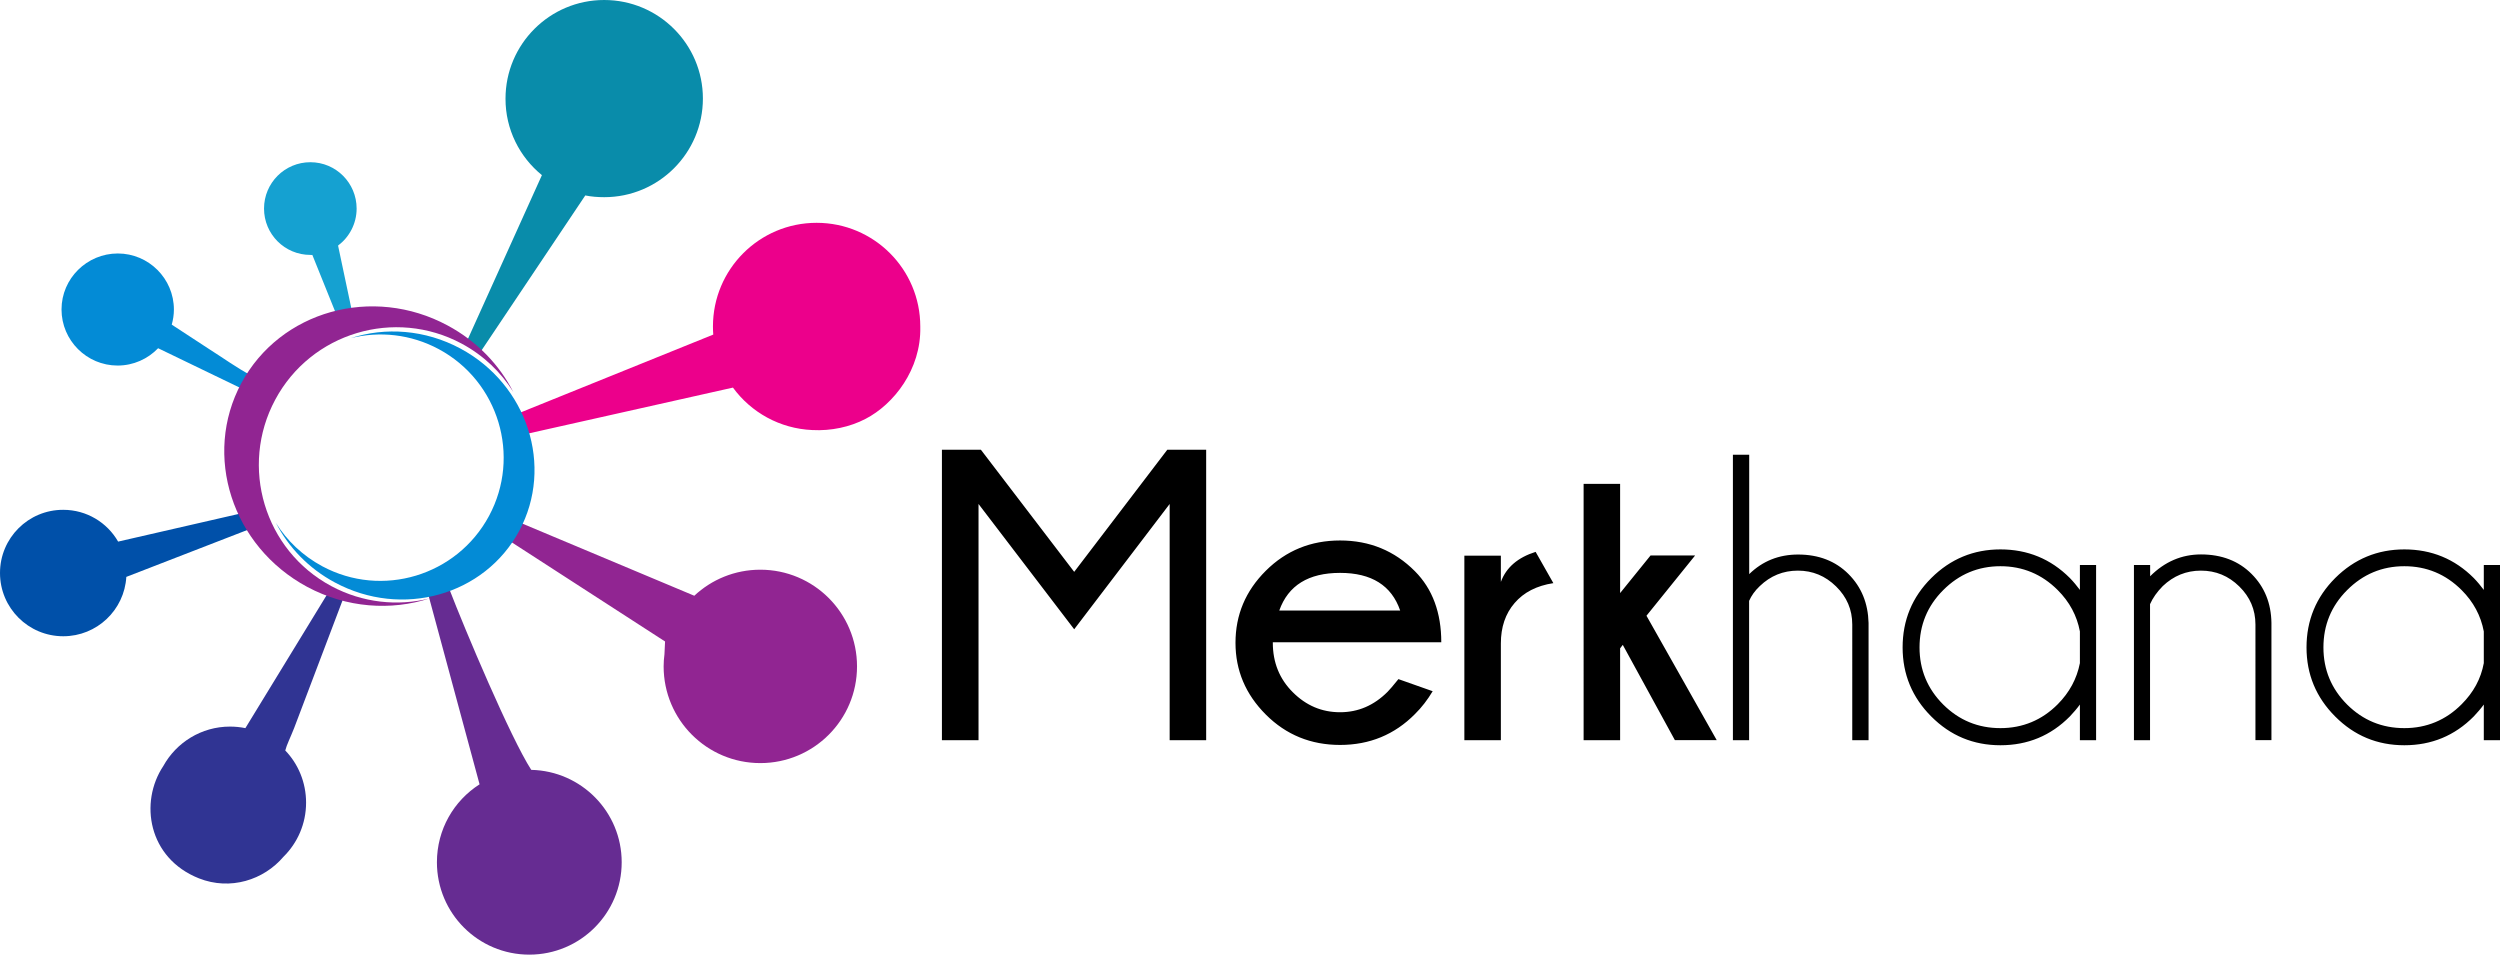
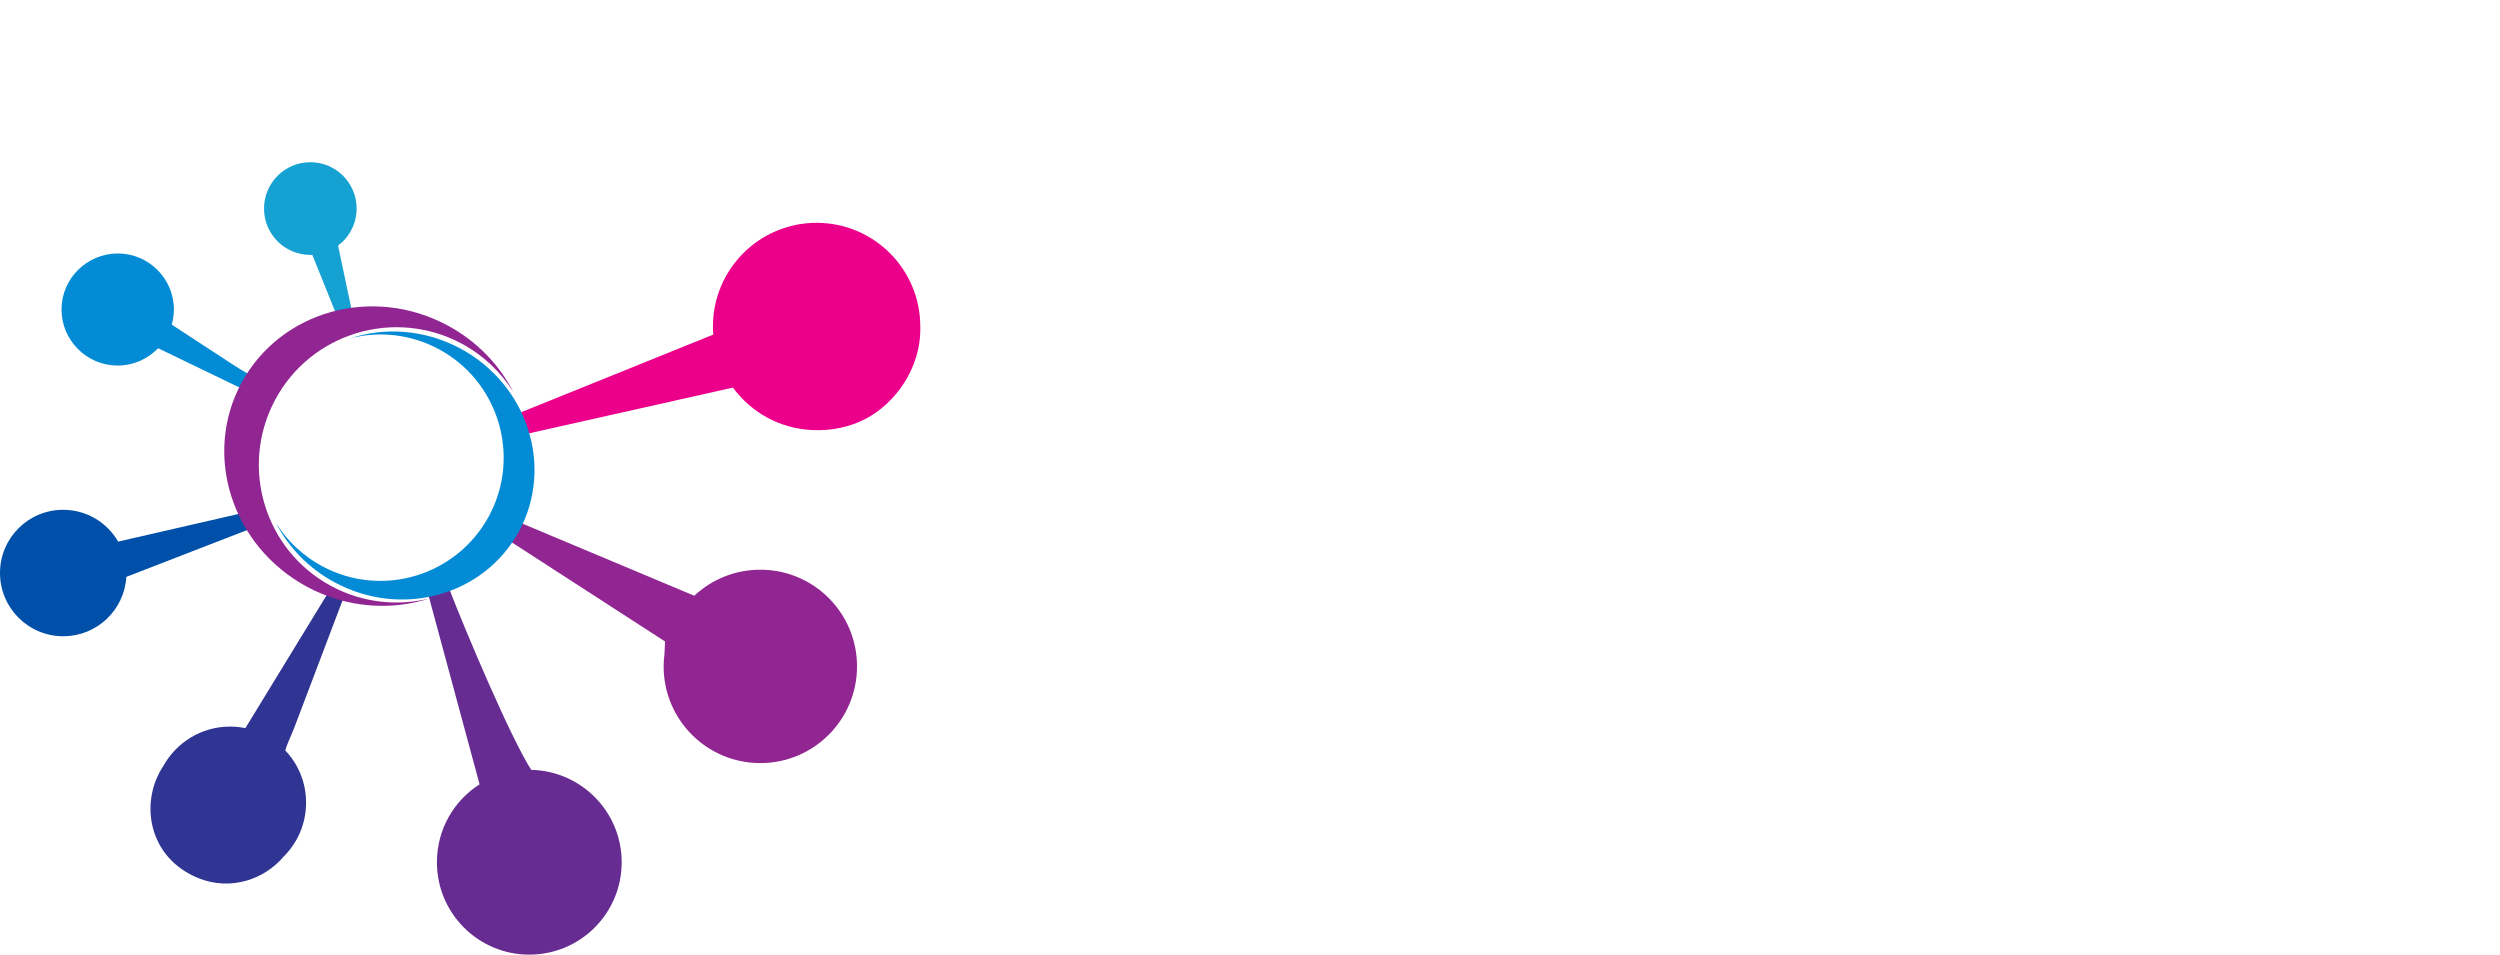
<svg xmlns="http://www.w3.org/2000/svg" version="1.1" id="Layer_1" x="0px" y="0px" viewBox="0 0 2438.1 931" style="enable-background:new 0 0 2438.1 931;" xml:space="preserve">
  <style type="text/css">
	.st0{fill:#EC008B;}
	.st1{fill:#912592;}
	.st2{fill:#662C92;}
	.st3{fill:#303493;}
	.st4{fill:#0050A9;}
	.st5{fill:#038BD6;}
	.st6{fill:#15A1D1;}
	.st7{fill:#098CAA;}
</style>
  <g>
    <path class="st0" d="M504.6,403.5l6.9,20.1L714.8,378c17.6,24.1,45.6,40,77.3,41.4c18.5,1,36.9-3,52-10.9   c27.5-14.2,54.3-48.2,53.4-89.6v-0.5c0-55.9-45.3-101.1-101.1-101.1c-55.9,0-101.1,45.3-101.1,101.1c0,2.7,0.1,5.3,0.3,7.9   L504.6,403.5z" />
    <path class="st1" d="M490.4,523.3l158.2,102.3c-0.3,4.4-0.5,8.5-0.6,12.5c-0.5,3.9-0.8,7.8-0.8,11.8c0,52.1,42.2,94.3,94.3,94.3   c52.1,0,94.3-42.2,94.3-94.3c0-52.1-42.2-94.3-94.3-94.3c-24.9,0-47.5,9.6-64.4,25.4l-177.8-74.6L490.4,523.3z" />
    <path class="st2" d="M417.6,579.6l50.1,185.3c-25.1,16-41.6,44-41.6,76c0,49.8,40.3,90.1,90.1,90.1c49.8,0,90.1-40.3,90.1-90.1   c0-49.1-39.3-89-88.2-90.1c-20.3-31.5-64.3-135.8-80.3-177.3L417.6,579.6z" />
    <path class="st3" d="M336.2,579.9l-15-3.8l-81.9,134c-4.9-1-10-1.5-15-1.5c-28,0-52.4,15.6-65,38.4   c-23.6,35.4-14.9,89.9,34.7,109.6c30.6,12.1,63.2,1.6,82.5-21.1c13.6-13.4,22-32.1,22-52.7c0-19.8-7.7-37.8-20.3-50.9   c1.4-5.6,4.9-12.3,8.7-22L336.2,579.9z" />
    <path class="st4" d="M255.3,511.4l4.5-1.5c-2.8-4.9-0.2-11.5-7.8-13.1l-136.8,31.4c-10.6-18.5-30.6-31-53.5-31   C27.6,497.1,0,524.7,0,558.8c0,34.1,27.6,61.7,61.7,61.7c32.8,0,59.6-25.6,61.5-57.9L255.3,511.4z" />
    <path class="st5" d="M236.8,379.5l7.7-13.6c-12.9-6.7-27.3-17.1-40.3-25.3l-36.7-24c1.3-4.7,2.1-9.6,2.1-14.7   c0-30.2-24.6-54.7-54.7-54.7S60,271.6,60,301.8s24.6,54.7,54.7,54.7c15.5,0,29.5-6.5,39.5-16.9L236.8,379.5z" />
    <path class="st6" d="M304.6,248.6l25.6,63.5l14.6-1.2l-15.1-71.4c10.9-8.2,18.1-21.3,18.1-36.1c0-25-20.2-45.2-45.1-45.2   c-25,0-45.2,20.2-45.2,45.2s20.2,45.2,45.2,45.2C303.2,248.7,304,248.7,304.6,248.6z" />
-     <path class="st7" d="M528.5,170.8L455,333.5l14,9.1l101.8-152c5.9,1.2,12.1,1.7,18.5,1.7c53.1,0,96.2-43.1,96.2-96.2   S642.3,0,589.2,0S493,43.1,493,96.2C492.9,126.2,506.8,153.2,528.5,170.8L528.5,170.8z" />
    <path class="st1" d="M299.5,572.3c-73.2-39.4-102-128.3-64.1-198.7s127.9-95.6,201.1-56.2c28.7,15.4,50.5,38.4,64.1,64.9   c-12-19.3-29-35.7-50.4-47.2c-65.3-35-146.8-10.6-181.8,54.7s-10.6,146.8,54.7,181.8c30.6,16.4,64.7,19.8,95.9,12   C381.4,595.8,338.1,593,299.5,572.3L299.5,572.3z" />
    <path class="st5" d="M449,339.9c65.5,35.2,91.2,114.8,57.4,177.8c-33.9,63-114.3,85.6-179.9,50.3c-25.6-13.7-45.1-34.3-57.4-58   c10.7,17.2,26,31.9,45.1,42.2c58.4,31.4,131.3,9.4,162.7-49s9.4-131.3-49-162.7c-27.4-14.7-57.9-17.7-85.9-10.7   C375.8,318.8,414.5,321.4,449,339.9z" />
  </g>
-   <path d="M1176.3,438.6v283.3h-35.6V491.5l-93.1,122.2l-93.3-122.2v230.4h-35.7V438.6h38l91,119.1l90.8-119.1L1176.3,438.6z   M1241.3,626.4v0.5c0,19.1,6.5,35.3,19.5,48.2c13,13,28.3,19.5,46.1,19.5c17.6,0,33-6.6,46.3-19.9c1.8-1.8,5.4-5.9,10.6-12.4  l33.4,11.8c-5,8.4-10.7,15.8-17.3,22.3c-19.9,20.1-44.3,30.1-73,30.1c-28.4,0-52.6-9.8-72.4-29.6s-29.6-43.1-29.6-70  c0-27.2,9.8-50.6,29.6-70.3c19.8-19.7,43.9-29.5,72.4-29.5c28.8,0,53.1,10,73,30c17.2,17.3,25.7,40.5,25.7,69.3h-164.3L1241.3,626.4  z M1247.6,595.4h117.9c-8.4-24.4-27.9-36.7-58.6-36.7C1276.1,558.7,1256.3,570.9,1247.6,595.4z M1514.9,568.7  c-16.3,2.5-28.9,9-37.8,19.4c-9,10.4-13.4,23.6-13.4,39.3v94.5h-35.6v-180h35.6v25.6c5.2-14.1,16.5-23.8,33.9-29.3L1514.9,568.7z   M1653,541.9l-47.3,58.6l68.5,121.3h-40.8l-50.8-92.9l-2.6,3.4v89.6h-35.6V471.9h35.6v106.5l29.7-36.7h43.3L1653,541.9z   M1690.1,443.5h15.8v116.4c13.1-12.8,29-19.1,47.7-19.1c20.1,0,36.5,6.4,49.1,19c12.7,12.7,19.1,28.6,19.6,47.7v114.4h-15.9V609.1  c0-14.6-5.3-26.9-15.8-37.2s-22.9-15.4-37.2-15.4c-14.5,0-26.8,5.1-37.2,15.1c-4.8,4.5-8.2,9.4-10.4,14.4v135.9H1690V443.5  L1690.1,443.5z M2044.2,721.9h-15.8v-34.8c-3,4.1-6.3,7.9-9.8,11.6c-18.6,18.8-41.2,28.1-67.7,28.1c-26.3,0-48.8-9.3-67.4-28  c-18.7-18.7-28-41.2-28-67.4c0-26.5,9.3-49.1,28-67.7c18.7-18.6,41.2-27.9,67.4-27.9c26.5,0,49.1,9.3,67.7,27.9  c3.6,3.7,6.8,7.6,9.8,11.6V551h15.8V721.9z M2028.4,646.7v-30.9c-2.9-15.4-10.1-28.8-21.6-40.3c-15.5-15.5-34.2-23.3-55.9-23.3  s-40.3,7.8-55.8,23.3c-15.5,15.5-23.1,34.2-23.1,55.9s7.7,40.3,23.1,55.7c15.5,15.4,34.1,23,55.8,23s40.5-7.8,55.9-23.3  C2018.2,675.3,2025.4,662,2028.4,646.7L2028.4,646.7z M2096.8,589.2v132.7h-15.7V551h15.8v11c14.2-14.2,30.7-21.3,49.6-21.3  c20.2,0,36.7,6.4,49.3,19c12.7,12.7,19.1,28.6,19.4,47.7v114.4h-15.6V609.1c0-14.6-5.3-26.9-15.8-37.2s-22.9-15.4-37.4-15.4  c-14.3,0-26.7,5.1-37.2,15.1C2103.6,577.3,2099.5,583.1,2096.8,589.2L2096.8,589.2z M2438.1,721.9h-15.8v-34.8  c-3,4.1-6.3,7.9-9.8,11.6c-18.6,18.8-41.2,28.1-67.7,28.1c-26.3,0-48.8-9.3-67.4-28c-18.7-18.7-28-41.2-28-67.4  c0-26.5,9.4-49.1,28-67.7c18.7-18.6,41.2-27.9,67.4-27.9c26.5,0,49.1,9.3,67.7,27.9c3.6,3.7,6.8,7.6,9.8,11.6V551h15.8V721.9z   M2422.3,646.7v-30.9c-2.9-15.4-10.1-28.8-21.6-40.3c-15.5-15.5-34.2-23.3-55.9-23.3c-21.7,0-40.3,7.8-55.8,23.3  c-15.5,15.5-23.1,34.2-23.1,55.9s7.7,40.3,23.1,55.7c15.5,15.4,34.1,23,55.8,23c21.7,0,40.5-7.8,55.9-23.3  C2412.2,675.3,2419.5,662,2422.3,646.7L2422.3,646.7z" />
</svg>